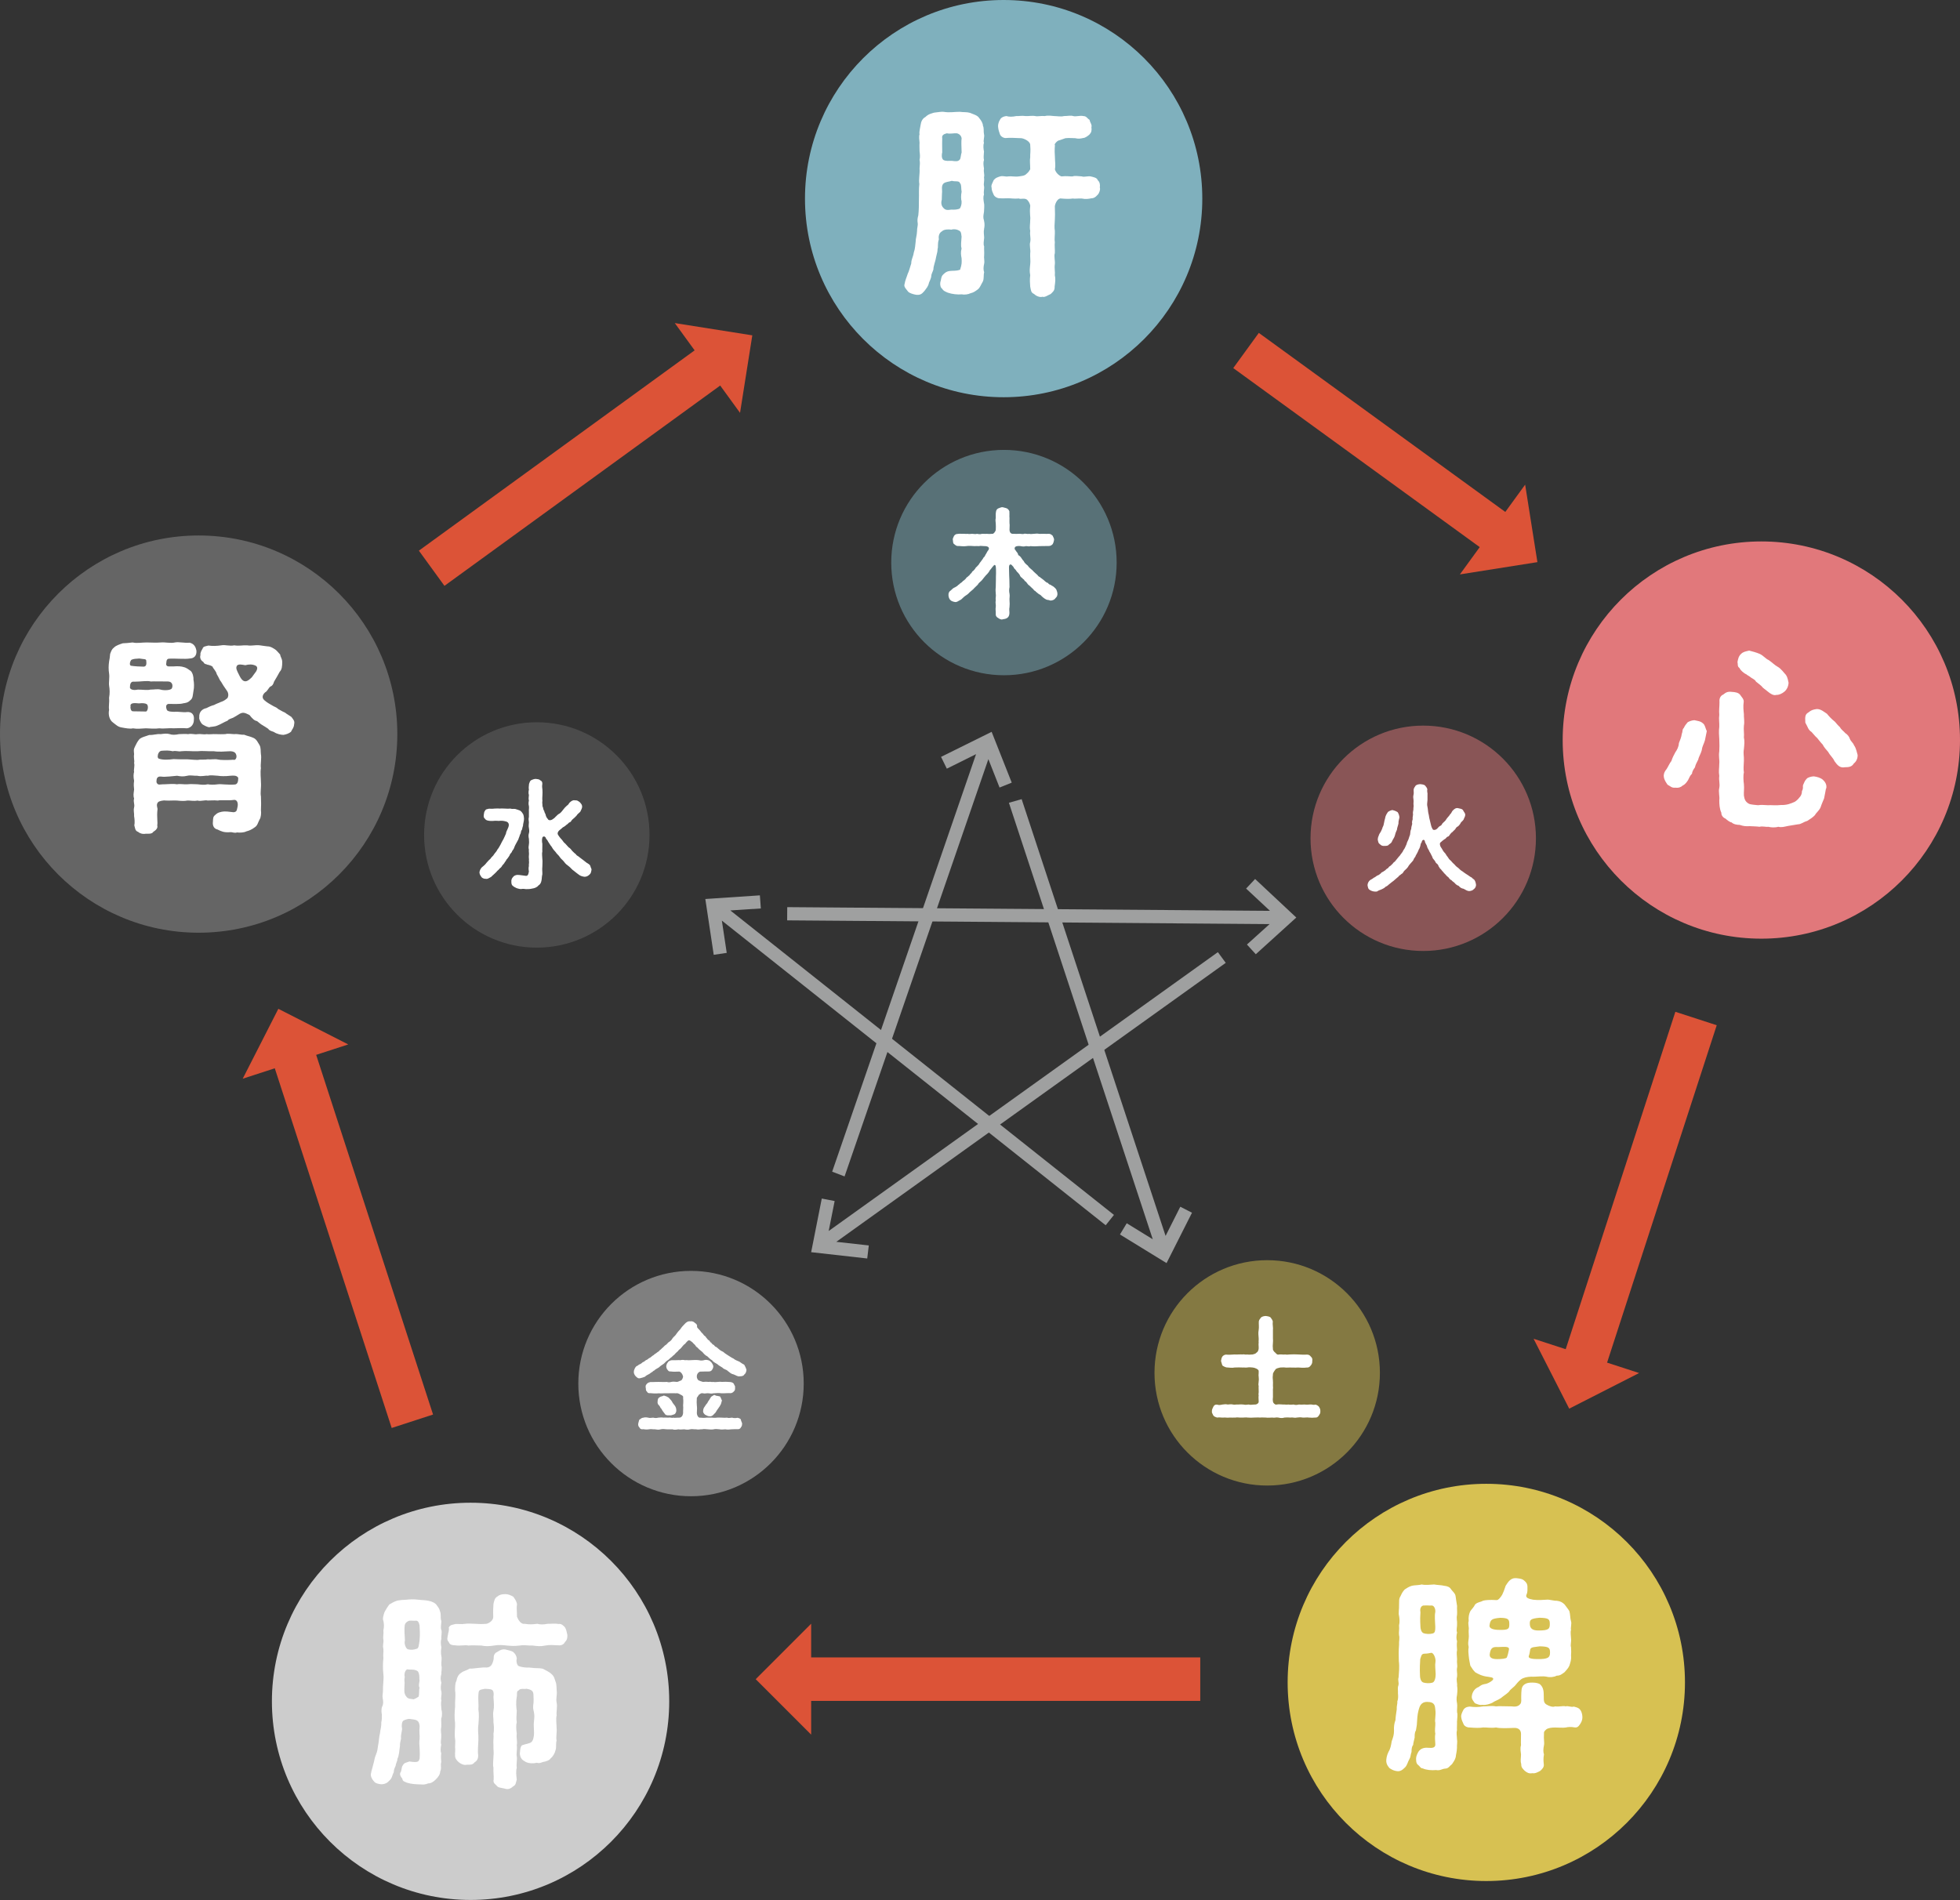
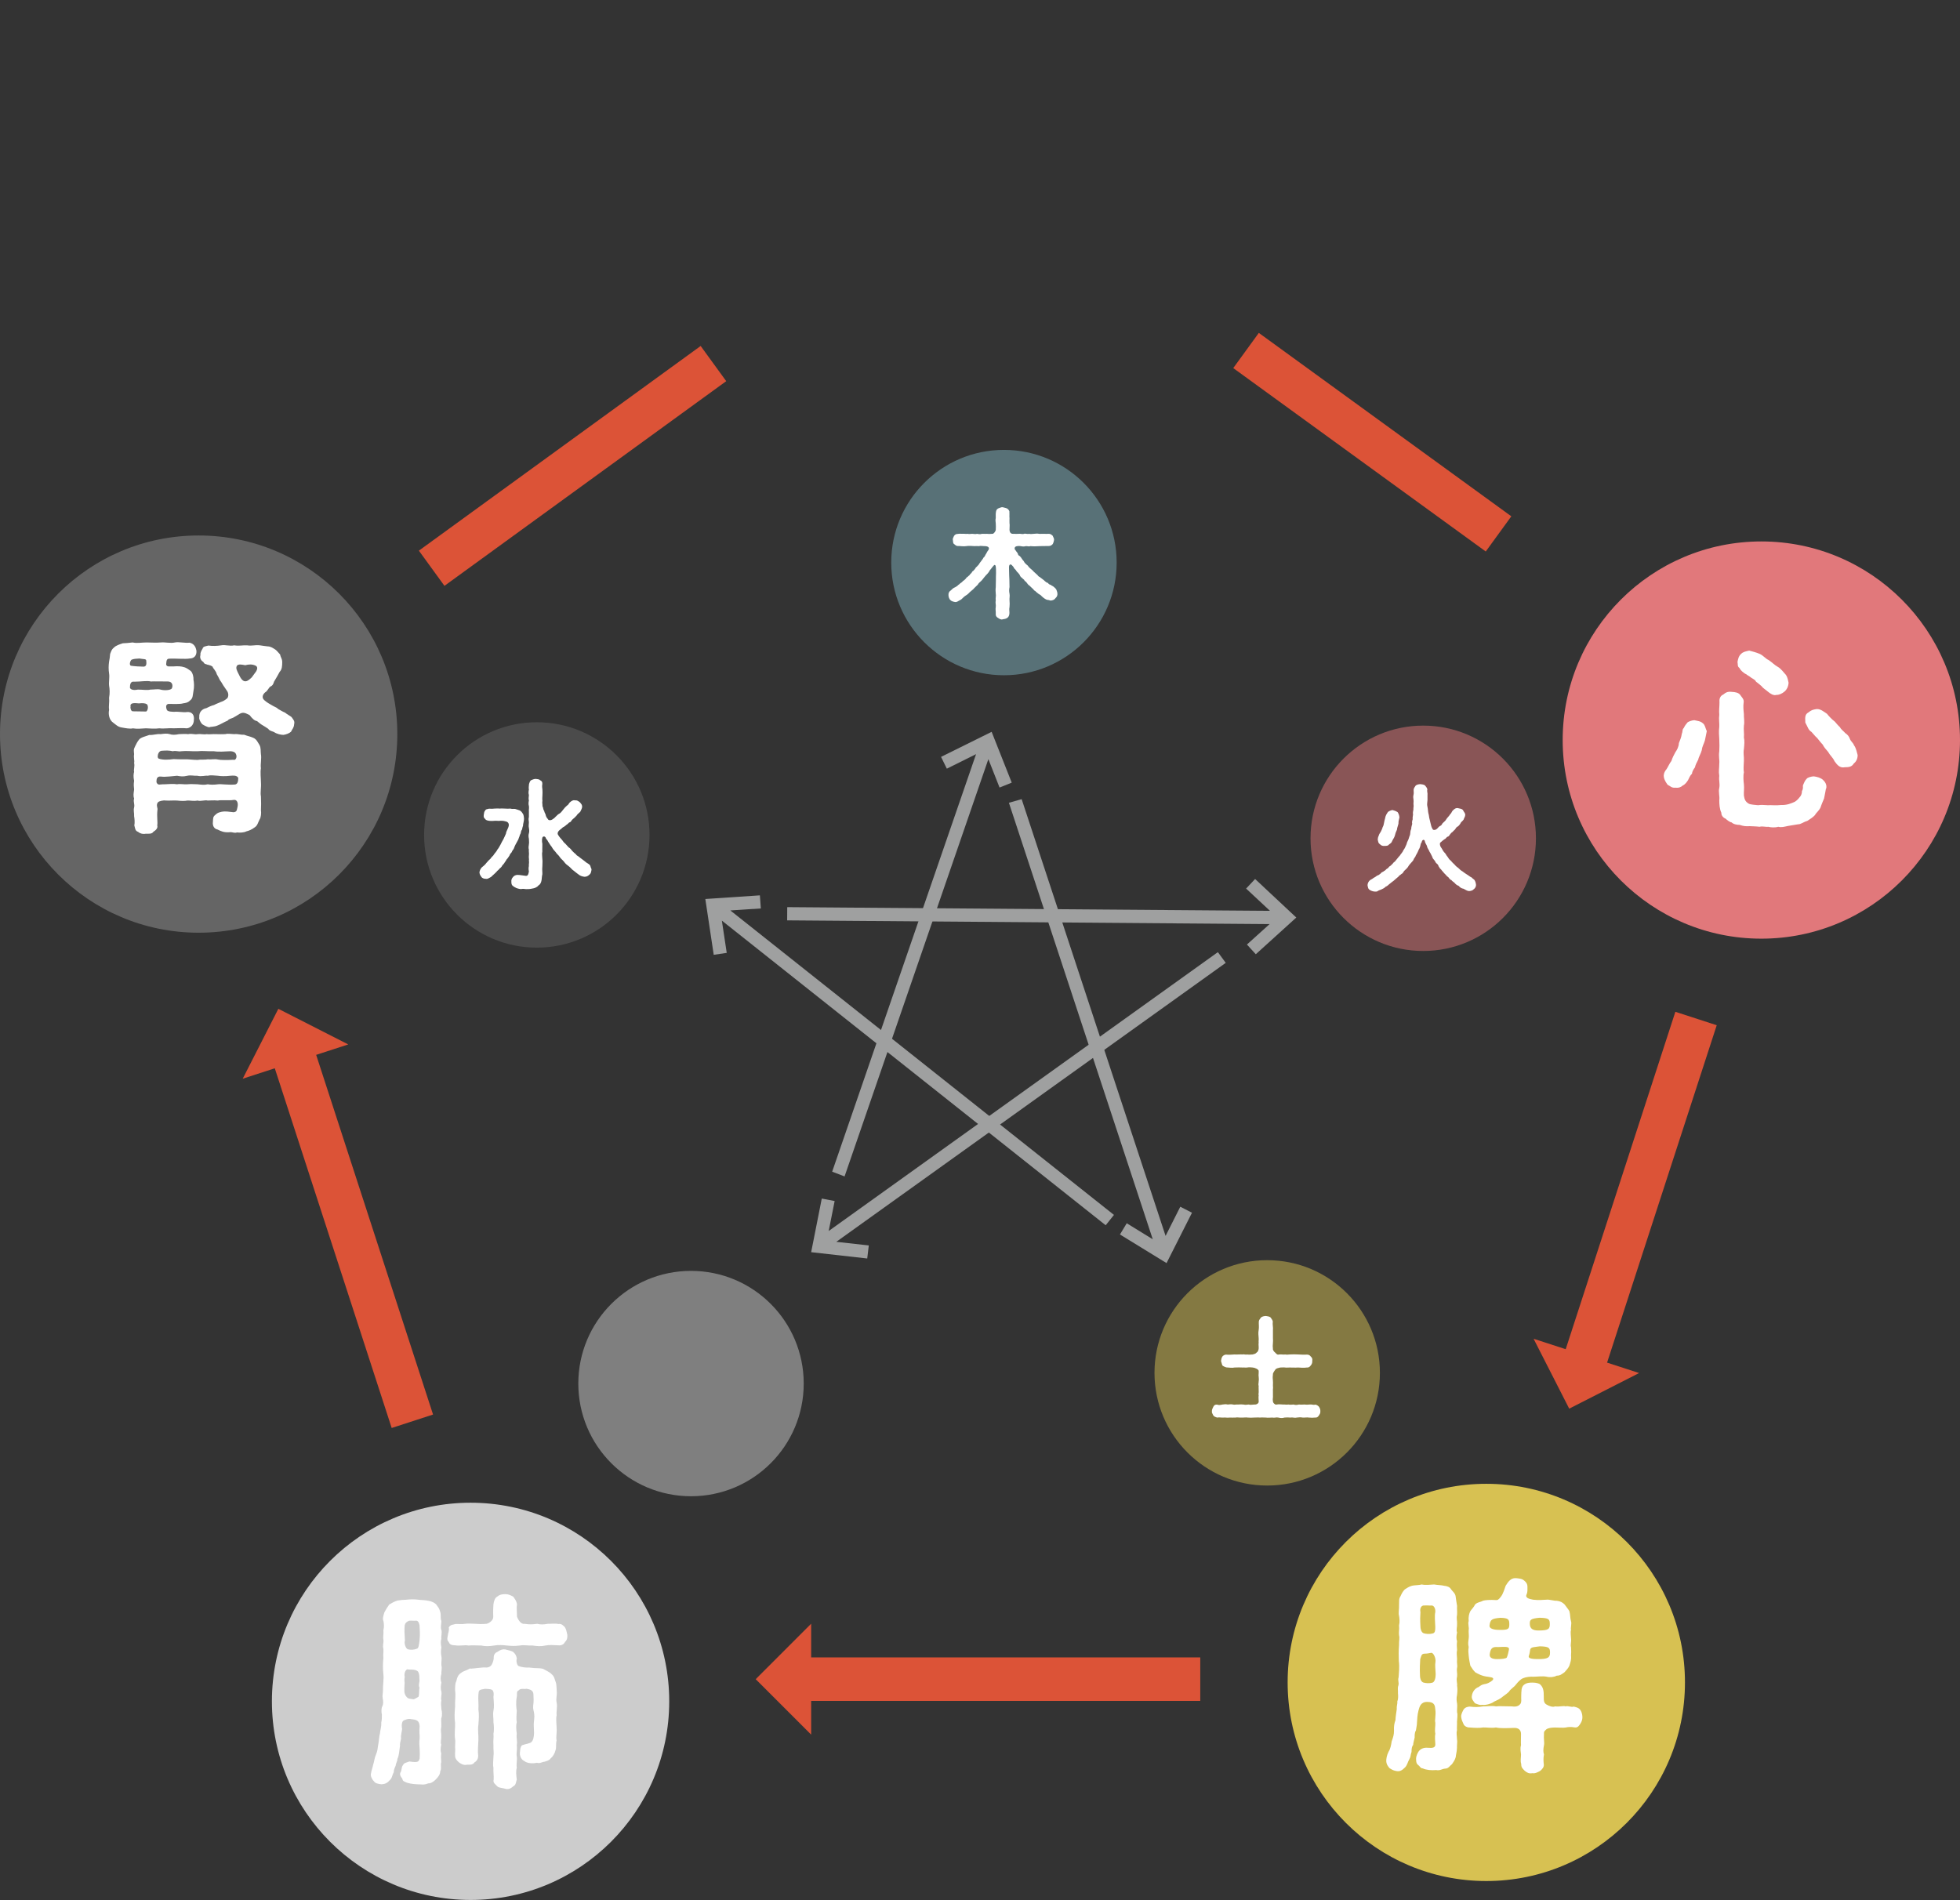
<svg xmlns="http://www.w3.org/2000/svg" id="_レイヤー_2" data-name="レイヤー 2" viewBox="0 0 450.59 436.89">
  <rect x="0" y="0" width="450.59" height="436.89" fill="#333333" stroke="none" />
  <defs>
    <style>
      .cls-1 {
        fill: #9fa0a0;
      }

      .cls-2, .cls-3 {
        fill: #ccc;
      }

      .cls-4, .cls-5 {
        fill: #656565;
      }

      .cls-6, .cls-3, .cls-7, .cls-5, .cls-8 {
        opacity: .5;
      }

      .cls-6, .cls-9 {
        fill: #e1787b;
      }

      .cls-10, .cls-7 {
        fill: #d7c152;
      }

      .cls-11 {
        fill: #fff;
      }

      .cls-12, .cls-8 {
        fill: #7fb0bd;
      }

      .cls-13 {
        fill: #dc5337;
      }
    </style>
  </defs>
  <g id="_差し替え箇所" data-name="差し替え箇所">
    <g>
      <g>
-         <circle class="cls-12" cx="230.73" cy="45.67" r="45.67" />
-         <path class="cls-11" d="M226.25,52.71c-.19.62,0,1.34,0,1.97-.05.67-.24,1.49,0,1.97-.05.58.05,1.34,0,2.01-.1.67.14,1.39,0,1.97-.19.82-.19,1.44,0,1.97-.19.77,0,1.44-.29,2.11-.48.82-.67,1.44-1.15,1.82-.53.38-.91.72-1.73.91-.43.24-1.39.38-1.92.24-1.06.1-2.3-.05-3.26-.38-.43-.19-1.1-.43-1.25-.86-.43-.24-.58-.96-.48-1.54.19-.43.14-1.29.62-1.73.29-.29.72-.77,1.58-.86.67-.1,1.39.05,2.35-.29.43-1.34.38-1.68.34-2.64-.14-.72-.24-1.34,0-2.25-.24-.72-.05-1.58,0-2.73-.1-.33,0-.91-.38-1.25-.58-.43-1.39-.53-1.97-.34-.58-.1-1.73-.1-2.16.38-.72.38-.82,1.25-.72,1.87-.34,1.01-.1,1.68-.29,2.21,0,.48-.1.91-.29,1.63-.19,1.25-.67,2.21-.67,3.07-.1.43-.48,1.01-.48,1.49,0,.43-.38,1.15-.53,1.54-.19.91-.58,1.25-1.06,1.92-.62.72-.96.96-1.92.86-.62-.1-1.54-.38-1.82-.72-.38-.53-1.06-1.1-.82-1.73.14-.91.58-1.82.72-2.35.34-.67.48-1.39.82-2.4,0-.96.43-1.44.58-2.49.33-.91.33-1.77.43-2.49,0-.77.29-1.44.33-2.54-.05-.48.24-1.25.14-1.77-.1-.62-.05-1.1.14-1.77.14-1.15.14-2.59.14-3.6.05-1.25-.05-2.45.1-3.6-.19-1.1.14-2.25.05-3.6.05-.77.14-1.29,0-1.97.14-.58.1-1.2,0-1.97,0-.77-.05-1.25,0-1.97-.05-.53-.19-1.49,0-1.92-.14-.53.14-1.44.24-2.16.1-.77.43-1.49,1.1-1.82.72-.72,1.44-.82,2.01-1.01.91-.1,1.63-.24,2.16-.19,1.34.24,2.49,0,3.74,0,.91.14,1.53,0,2.35.24.62.29,1.73.53,2.11,1.2.53.62.86,1.25.86,1.77.29.58.1,1.34.24,1.92.19.58-.24,1.53,0,2.01-.24.58-.1,1.54,0,1.97-.05.82-.14,1.49,0,1.97-.19.48-.14,1.15,0,1.97-.14.91.19,1.34,0,2.01.14.86-.14,1.49,0,1.97.14.67-.14,1.15,0,2.01-.24.58-.1,1.29,0,1.97.14.48,0,1.58,0,2.01-.14.86-.24,1.25,0,1.97.19.82.14,1.44,0,2.01ZM221.07,46.33c-.14-.48-.19-1.29,0-2.25-.14-.58,0-1.68-.38-1.97-.19-.62-1.06-.29-1.87-.53-.72.24-1.39.19-1.92.62-.58.62-.24,1.44-.34,2.21,0,.43-.05.62-.05,1.49-.1.38-.29,1.25.38,1.92.53.58,1.01.48,1.82.38.62.05,1.58,0,1.97-.29.19-.29.43-.91.38-1.58ZM216.61,31.8c0,.77-.05,1.58,0,3.26-.1.24-.24,1.39.29,1.73.53.29,1.25.19,1.92.19.82.1,1.44.24,1.87-.34.19-.29.19-1.05.38-1.58-.05-1.53-.1-2.59,0-3.26-.1-.62-.53-1.01-1.1-1.15-.77-.05-1.49.19-2.3,0-.77.19-1.2.48-1.06,1.15ZM252.34,44.79c-.53.62-.96.81-1.44.81-.72.14-1.29.24-2.21.05-.82-.05-1.54.1-2.11,0-.58.1-1.39.1-2.59,0-.77-.19-1.39,1.01-1.49,1.77.05,1.68.05,2.4,0,3.12-.05,1.1-.14,1.73,0,2.54.05.86-.14,1.82,0,2.59-.1.72.05,1.92,0,2.54-.24.67.1,1.87,0,2.54-.14,1.01.1,1.73,0,2.54.19.77.1,1.58-.05,2.59.05.96-.43,1.25-.91,1.73-.58.24-1.44.86-1.87.62-.62.24-1.58-.24-1.92-.62-.77-.34-.72-.82-.91-1.68-.05-.72-.14-1.63,0-2.64-.19-1.06-.1-1.44,0-2.54.1-.67-.05-1.73,0-2.54.14-.67-.24-1.87,0-2.54.19-1.05-.14-1.49,0-2.59-.19-.96,0-1.49,0-2.54.1-.67-.19-1.44,0-3.12.05-.34-.29-1.1-.72-1.49-.58-.48-1.49-.05-1.87-.29-1.15.1-1.73-.05-2.45-.05-.58,0-1.34.05-1.92,0-.48.05-1.2-.29-1.44-.81-.24-.58-.48-.96-.48-1.68-.19-.43.24-1.1.48-1.68.43-.53.77-.62,1.49-.86.77-.19,1.2.14,1.87,0,.77-.1,1.44.14,2.45,0,.58-.1,1.29-.1,1.73-.58.58-.48.67-.77.86-1.06,0-1.1-.14-1.97,0-2.78-.05-.72.14-1.29,0-2.78.05-.82-1.34-1.49-2.01-1.58-1.54-.05-2.59-.14-3.45-.05-.48.1-1.25-.24-1.49-.82-.19-.62-.34-.86-.43-1.68-.05-.34,0-1.01.43-1.68.14-.38.62-.77,1.49-.86.53.19,1.39.19,2.25,0,.48.05,1.29-.14,2.16,0,.53.05,1.54-.14,2.21,0,.53.14,1.34-.1,2.21,0,.67-.19,1.63-.05,2.16,0,.62,0,1.58.19,2.21,0,.91,0,1.54-.19,2.16,0,.58.19,1.58-.19,2.3,0,.77,0,.86.53,1.44.86.1.62.62,1.15.43,1.68.1.82,0,1.2-.43,1.68-.29.29-1.01.82-1.44.82-.77.19-1.25.19-1.82.05-.53,0-1.44-.1-2.3,0-.58.19-1.29.48-1.58.53-.33.14-.67.53-.82.77-.05.14-.1.24,0,.29-.1,1.2-.05,1.97,0,2.78,0,1.01.19,1.77,0,2.78.19.77.91,1.44,1.49,1.63,1.29-.14,2.01.05,2.59,0,.48-.19,1.2-.05,2.11,0,.58.24,1.49-.19,2.21.05.38.1,1.29.24,1.44.82.48.43.58,1.05.48,1.68.19.48-.19,1.39-.48,1.68Z" />
-       </g>
+         </g>
      <g>
        <circle class="cls-9" cx="404.92" cy="170.17" r="45.67" />
        <path class="cls-11" d="M392.38,168.12c-.1.48-.29,1.39-.43,2.11-.24.86-.62,1.34-.72,2.25-.19.77-.72,1.58-.81,2.16-.43.82-.62,1.2-.77,1.82-.34.43-.67,1.06-.67,1.44-.53.53-.62.96-.91,1.49-.29.43-.62.96-1.25,1.25-.33.34-.91.58-1.63.48-.91.1-1.15-.34-1.82-.67-.33-.48-.77-1.1-.86-1.77-.1-.38,0-1.1.58-1.77.29-.38.77-1.49,1.15-1.92.24-.77.58-1.39.91-2.01.34-.48.77-1.2.82-2.11.34-.91.53-1.25.67-2.16.24-.53.05-.96.43-1.29.34-.67.48-.82.91-1.34.24-.14.82-.43,1.53-.48.77.19,1.39.19,1.97.72.48.29.62,1.29.91,1.82ZM419.77,181.35c-.1.62-.24,1.29-.43,2.25-.24.62-.53,1.2-.81,2.06-.38.82-.96,1.15-1.29,1.77-.43.48-1.1.91-1.77,1.34-.91.24-1.39.77-2.11.77-.62.1-1.49.24-2.3.38-.91.19-1.49.38-2.25.19-.81.24-1.77.14-2.3,0-.53.1-1.29-.19-2.01,0-.72-.1-1.63-.1-2.25-.14-.96.05-1.44,0-2.3-.29-.62,0-1.44-.14-1.87-.58-.34,0-1.05-.53-1.39-.86-.53-.19-1.01-.77-.96-1.34-.43-.91-.48-2.01-.48-2.92.14-.72-.24-1.97,0-2.78.19-1.1-.14-1.63,0-2.78-.19-1.1,0-1.68,0-2.83.1-.82-.19-1.63,0-2.83.05-.67.05-1.77,0-2.83-.05-.67-.14-1.87,0-2.78.05-.96-.14-1.77,0-2.78-.1-1.1.05-1.73.05-2.93-.1-.82.24-1.49.86-1.73.58-.48,1.01-.72,1.92-.62.91.05,1.53.19,1.92.62.38.58.96,1.06.86,1.73-.14,1.05-.05,1.77.05,2.78-.05.67.19,1.73,0,2.64-.1.91.1,1.97,0,2.69.19.91.1,1.58,0,2.69-.19,1.1.05,1.58,0,2.69-.05,1.1-.14,1.92,0,2.69-.19.72-.1,2.01,0,2.69.1,1.05-.05,1.73,0,2.64.14.82.29,1.34,1.06,1.82.48.29,1.58.29,2.16.38.91-.14,1.68,0,2.21,0,1.01-.05,1.92.1,3.17-.05,1.29.05,2.21-.34,3.07-.72.19-.1.72-.48,1.1-1.01.34-.34.58-.82.58-1.49.38-.62.14-1.06.24-1.34.29-.58.34-.96.86-1.49.24-.29,1.1-.53,1.63-.53.72.1,1.49.29,2.06.77.48.43,1.01,1.15.77,2.06ZM399.43,152.24c.14-.67.24-1.34.82-1.87.53-.53,1.1-.58,1.87-.77.58.14,1.68.43,2.45.77.82.38,1.39,1.15,2.01,1.39.86.58,1.29,1.1,2.06,1.54.82.43,1.49,1.44,1.92,1.87.48.72.48,1.34.62,1.82-.05.96-.48,1.63-.86,1.97-.67.58-1.39.86-1.92.82-.67.24-1.44-.29-2.01-.77-.62-.53-1.1-.77-1.44-1.25-.29-.29-.77-.62-1.25-1.01-.24-.48-.62-.58-1.1-.91-.58-.48-.96-.58-1.1-.77-.67-.29-1.44-1.01-1.58-1.44-.58-.43-.34-.77-.48-1.39ZM427.06,173.63c0,.96-.43,1.58-.91,1.97-.43.72-1.1.82-2.01.82-1.2.24-1.77-.53-2.4-1.39-.38-.86-1.01-1.29-1.44-2.11-.43-.48-1.01-1.15-1.29-1.73-.48-.48-.72-.86-1.29-1.53-.43-.34-.62-.67-1.25-1.34-.82-.53-.82-1.1-1.44-2.16-.1-1.49,0-1.92.72-2.35.67-.53.96-.62,1.87-.77.96-.05,1.73.67,2.4,1.1.29.38.96,1.15,1.82,1.82.14.19.86,1.01,1.15,1.25.29.58.91.96,1.2,1.34.58.38.91.82,1.1,1.39.24.58.77.91.91,1.39.58.81.67,1.73.86,2.3Z" />
      </g>
      <g>
        <circle class="cls-10" cx="341.69" cy="386.86" r="45.67" />
        <path class="cls-11" d="M334.95,395.79c.05.58-.05,1.54,0,2.06-.19.77,0,1.29,0,2.01.14.67-.05,1.39,0,2.06-.05,1.01-.24,1.49-.29,2.11-.14.62-.62,1.29-.86,1.63-.48.34-.82,1.01-1.49,1.01-.86.05-1.2.53-2.16.34-1.05.1-2.25,0-3.07-.38-.53,0-.67-.53-1.1-.82-.48-.34-.43-1.2-.43-1.53,0-.38.34-1.34.77-1.77.24-.29.91-.72,1.92-.62,1.1.1,1.77,0,1.73-.82-.05-.81-.14-1.77,0-2.45-.19-.77.05-1.82,0-2.49-.19-.67.19-1.73,0-3.02-.1-.72,0-1.77-1.87-1.77-1.58,0-1.77,1.25-1.97,1.87-.29,1.01-.34,2.25-.38,2.93,0,.58-.14,1.01-.24,1.77-.34.48-.29,1.34-.29,1.63-.14.67-.34,1.29-.34,1.68-.29.34-.38.86-.38,1.63-.29.77-.14,1.06-.48,1.63-.43.72-.48,1.39-1.01,1.92-.67.67-1.15.96-1.87.86-.72-.1-1.06-.29-1.68-.67-.29-.34-.72-.82-.77-1.63,0-.53.1-1.29.53-2.16.43-.67.58-1.49.72-2.4.34-.91.53-1.54.53-2.4-.05-1.01.05-1.68.34-2.49,0-.53.19-1.77.29-2.45-.05-.82.19-1.2.14-1.87.24-.53.19-1.39.14-1.82.05-.77-.14-1.15.1-1.82.19-.72-.19-1.06.05-1.87.05-1.1.24-2.25.05-3.74-.05-1.25-.05-2.35.05-3.69-.05-.91.19-1.53,0-2.25-.1-.72.1-1.29,0-2.25.19-.72.1-1.68,0-2.21-.19-.58.05-1.73,0-2.3.05-.96-.1-1.58.34-2.21.33-.72.48-1.01.96-1.54.48-.29.86-.62,1.68-.86.58-.14,1.53-.1,2.25-.29.77.19,2.01.05,2.83,0,.72.14,1.73.14,2.25.29.86.1,1.34.29,1.68.86.34.48.91.86,1.01,1.54.1.62.19,1.44.34,2.25-.05.72.05,1.15,0,2.01-.19.91.05,1.49,0,2.01.05.77-.24,1.54,0,2.06-.19.86-.19,1.58,0,2.01-.1.72-.05,1.44,0,2.06-.14.58-.05,1.15,0,2.06-.1.91.14,1.49,0,2.01-.14.77.1,1.2,0,2.06-.24.82.1,1.49,0,2.06.1.58.1,1.15,0,2.06-.19.86-.1,1.54,0,2.01.1.67-.05,1.29,0,2.06.19.48,0,1.49,0,2.01ZM329,380.06c-.34.05-.82.19-1.49.19-.77,0-.77.58-1.01,1.25-.05.86-.14,2.16-.05,3.88,0,.38.14,1.25.72,1.49.58.19,1.44.24,2.11.05.58-.14.77-1.2.77-1.97-.05-1.34-.19-1.97-.05-2.78s-.43-2.21-1.01-2.11ZM329.05,369.17c-.34.05-.86-.05-1.54,0-.77-.1-1.15.67-.96,1.53-.05.86-.1,1.63,0,3.36,0,.38.14,1.25.72,1.49.58.19,1.44.24,2.11.05.58-.14.58-.77.58-1.53-.05-1.34-.19-2.54,0-3.36.1-.82-.34-1.63-.91-1.53ZM363.25,396.46c-.43.62-.67.86-1.44.72-.48-.1-1.34-.1-1.87.05-.67.1-1.53,0-2.45,0-.77,0-1.58.1-2.01.43-.62.53-.53.67-.53,1.05-.1,1.25.14,1.97,0,2.59-.19.91-.19,1.58,0,2.11-.19.96-.1,1.68-.05,2.21.14.72-.43,1.25-.82,1.58-.43.24-1.2.67-1.77.53-.86.14-1.2-.1-1.77-.53-.38-.43-.86-.72-.82-1.58-.24-.77-.05-1.39-.05-2.21-.05-.67-.24-1.25,0-2.11-.05-.82,0-1.39,0-2.59,0-.86-.53-1.44-1.63-1.39-1.49.05-3.17.14-4.12-.1-1.15.19-2.25-.05-2.97,0-.82.14-1.87.1-3.07,0-.43.05-1.25-.24-1.44-.82-.24-.58-.43-.82-.53-1.63-.05-.34.14-.91.53-1.63.19-.33.62-.67,1.44-.72,1.2.14,1.92.14,3.07-.05,1.1,0,1.82-.19,2.97,0,.72-.1,1.87,0,3.6,0,.53.05,1.44.19,2.01-.58.33-.48.14-1.05.19-1.82.05-1.05-.05-2.06.67-2.59.62-.48,1.39-.48,1.92-.48.82,0,1.53.19,1.77.43.77.72.82,1.63.82,2.69s0,1.54.62,1.92c.62.38,1.49.67,1.97.43,1.1.14,1.77-.19,2.45,0,.53-.19,1.2.24,1.87.05.67.19,1.1.24,1.49.77.24.29.48.96.48,1.63,0,.82-.29,1.25-.53,1.63ZM337.64,376.75c.1-.48-.05-1.39,0-1.97.14-.48-.24-1.49,0-2.01-.1-1.01.1-1.73.38-2.3.24-.38.82-.91,1.1-1.54.62-.58,1.15-.48,1.82-.86.53-.14,1.49-.24,3.12-.14.43.05,1.05-.82,1.29-1.25.58-1.15.67-2.01.96-2.3.67-1.1,1.34-1.58,2.3-1.49.77.1,1.29.1,1.82.58.38.33.72.67.72,1.44,0,.53.05,1.2-.19,1.68-.38.77.38,1.05,1.49,1.25,1.1.14,2.4.05,3.07,0,.62-.1,1.68.29,2.35.24.86.1,1.34.38,1.82.86.33.48.91,1.15,1.1,1.54.24.86.14,1.53.38,2.35.19.43-.14,1.54,0,1.97-.19.48,0,1.49,0,1.97.1.77-.19,1.53,0,1.97.05.86.05,1.39,0,1.92.1,1.05-.14,1.53-.38,2.35-.24.58-.77,1.1-1.1,1.49-.67.48-1.01.81-1.82.81-.62.34-1.58.43-2.3.24-.96-.19-2.16,0-2.97,0-.81-.05-1.77.05-2.45.34-.62.24-1.2.91-1.63,1.44-.53.72-1.25,1.01-1.63,1.68-.53.53-1.39,1.05-1.82,1.44-.77.53-1.44.67-2.01,1.1-.53.24-1.39.58-2.3.48-.48.1-1.01-.1-1.68-.38-.34-.48-.82-.96-.72-1.63.1-.96.72-1.82,1.58-2.11.33-.24.72-.58,1.39-.67.34,0,1.2-.34,1.73-.82.38-.34.24-.62-.19-.72-.19-.05-.48-.1-.82-.14-1.39-.14-2.35-.72-2.88-1.01-.48-.48-.77-.91-1.15-1.54-.1-.58-.29-1.29-.38-2.3-.05-.48-.14-1.2,0-1.97-.19-.86-.1-1.1,0-1.97ZM342.43,373.77c-.1.72.96,1.01,2.25,1.01,2.16.05,2.3-.24,2.3-1.34s-.24-1.39-2.06-1.44c-2.06.19-2.3.43-2.49,1.77ZM342.48,380.35c-.1.72.38,1.15,1.68,1.15,1.01,0,2.11-.1,2.25-.38.29-.67.38-1.39.48-1.77.14-.72-.48-.72-2.54-.62-1.29-.1-1.68.29-1.87,1.63ZM351.78,379.34c-.1.58-.14.96-.29,1.34-.14.29,0,.53.29.62.38.14.91.19,1.68.19,2.45.05,2.88-.38,2.88-1.49s-.24-1.39-2.35-1.44c-1.1.19-2.11.1-2.21.77ZM351.69,373.34c0,1.2.72,1.58,2.01,1.58,2.35,0,2.59-.38,2.59-1.49s-.24-1.39-2.35-1.44c-2.06.19-2.25.48-2.25,1.34Z" />
      </g>
      <g>
        <circle class="cls-2" cx="108.18" cy="391.21" r="45.67" />
        <path class="cls-11" d="M101.44,395.07c-.05.72.05,1.15,0,2.06-.19.91.05,1.49,0,2.01.05.72-.24,1.49,0,2.01-.19.86-.19,1.58,0,2.01-.1.67-.05,1.39,0,2.01-.24.81.14,1.39-.24,2.16,0,.67-.48,1.34-1.1,1.92-.29.34-1.05.86-1.63.82-.77.33-1.34.29-1.77.24-1.01,0-2.21-.1-3.12-.38-.72-.33-.96-.29-1.1-.96-.43-.48-.62-.96-.43-1.39.34-.38.19-1.29.58-1.68.29-.58.62-.53,1.49-.86,2.21.34,2.11-.05,2.35-.67.05-.53.05-1.44,0-2.3-.05-.53-.14-1.53,0-2.3.05-.77-.14-1.44,0-2.83-.1-1.34-.67-1.49-1.92-1.63-.72-.19-1.34.14-1.73.29-.48.19-.53,1.34-.38,1.97-.05.67-.34,1.39-.24,2.21-.19.77-.29,1.29-.24,1.63-.19,1.15-.19,2.3-.62,3.07.1.34-.34.96-.38,1.53-.33.72-.43,1.01-.43,1.49-.43.77-.33,1.34-1.01,1.92-.29.34-.82.86-1.87.86-.53-.05-1.39-.19-1.68-.67-.29-.29-.77-1.01-.72-1.63.14-.86.43-1.63.53-2.16.29-.86.29-1.58.67-2.4.38-.86.34-1.44.53-2.4.14-.67.14-1.58.38-2.49.05-.77.34-1.39.29-2.45.19-.82.1-.96.14-1.87-.1-.38-.19-1.25.1-1.87.24-.43.24-1.1.1-1.77-.14-.67.05-1.2.05-1.87-.05-1.15.24-2.54.1-3.74-.14-1.2-.14-2.35,0-3.69-.1-.82.05-1.15,0-2.11-.24-.91.1-1.25,0-2.16-.14-.58.1-1.34,0-2.11.19-.81.14-1.58,0-2.16-.24-.48,0-1.25.24-2.01.29-.58.67-1.15,1.1-1.77.72-.43,1.05-.62,1.87-.91.48-.1,1.49-.19,2.01-.19.86-.1,1.82-.14,2.88,0,.62.1,1.39.05,2.25.24.67.1,1.63.48,1.97,1.1.62.77.62,1.1.82,1.73.1.77-.05,1.29.19,1.82,0,.58-.24,1.63,0,2.06.19.58-.1,1.54,0,2.01-.19.62-.14,1.2,0,2.01-.1.53-.14,1.39,0,2.01.14.58-.05,1.34,0,2.06.19.77-.05,1.53,0,2.01-.24.77-.19,1.49,0,2.01-.1.62-.24,1.2,0,2.06.14.81-.19,1.44,0,2.01-.14.62-.05,1.2,0,2.06.19.58.19,1.58,0,2.01ZM96.45,386.48c-.1-.34.1-1.49-.38-2.16-.77-.62-1.92-.29-2.4-.48-.53.14-.82,1.1-.62,1.77-.19.96.05,1.29-.05,1.68,0,1.15-.29,2.11.53,2.97.43.43.67.33,1.58.48.29-.1.82-.38,1.1-.58.24-.62.05-1.39.24-2.06-.19-.43-.19-.58,0-1.63ZM96.45,373.73c-.14-.62-.34-1.15-.91-1.06-.29.05-.86-.05-1.49,0-.67.29-.91.58-1.01,1.06-.1.91-.05,2.01.05,3.5-.24.62.19,1.87.67,2.01.72.19,1.34.14,2.11-.14.38-.1.43-.86.58-1.87.14-1.49.05-2.45,0-3.5ZM129.88,377.56c-.19.48-.77.86-1.49.77-1.15-.05-2.11-.14-3.02.05-1.1.24-1.82.14-2.93,0-1.15.05-1.87-.19-2.97,0-1.2.14-1.87.1-2.92,0-.91-.1-1.92-.19-2.97,0-1.2.19-2.06.19-2.93,0-.91,0-2.01-.1-2.97,0-.77-.19-2.01.14-3.02-.05-.77,0-1.34-.19-1.49-.77-.58-.48-.24-1.2-.19-1.68,0-.34.34-.91.19-1.68.43-.67.91-.58,1.54-.77.67-.05,1.25.1,2.25-.05.67-.1,1.53,0,2.21,0,.62.05,1.63.1,2.69,0,.58-.14,1.58-.77,1.53-1.63-.05-1.39,0-2.16.05-2.88.1-.67.33-1.49.86-1.73.48-.43,1.01-.58,1.87-.58.72,0,1.15.24,1.82.58.38.58.72.91.86,1.73-.14,1.01,0,1.39,0,2.88.19.53.86,1.82,1.73,1.63,1.15.19,1.92.14,2.93,0,.62.19,1.49.19,2.4,0,.58.05,1.54-.14,2.49.05.62-.14,1.1.34,1.49.77.29.53.34.86.53,1.68.05.53,0,1.2-.53,1.68ZM127.96,394.44c-.19.82,0,2.11,0,2.88.1,1.15-.19,2.16,0,2.88-.24.91,0,1.58-.24,2.21-.14.67-.62,1.54-1.1,1.87-.24.48-1.06.72-1.49.82-.43,0-1.01.48-1.68.24-.86.19-2.16.19-2.88-.38-.53-.24-1.06-.86-1.06-1.82.1-.53,0-1.29.48-1.82,1.05-.38,1.58-.34,2.16-.72.43-.38.62-1.29.62-2.11,0-1.01-.1-1.68-.05-2.3,0-.38.19-1.39.1-1.97-.1-1.05-.34-1.05-.24-2.11.14-.67.1-1.77.05-2.54-.05-.91-.77-1.1-1.58-1.25-.58.14-1.39-.19-1.82.38-.58.19-.29.96-.43,1.49-.24,1.39-.1,2.54,0,3.17-.05,1.06-.14,1.97,0,2.64-.19.67-.14,1.58,0,2.64-.14,1.1.19,1.73,0,2.64.14,1.05-.14,1.92,0,2.59.14.86-.14,1.58,0,2.64-.24.77-.1,1.78,0,2.69-.24.81-.19,1.25-.86,1.58-.58.58-1.29.72-1.77.53-.58-.19-1.49-.19-1.82-.53-.34-.43-1.1-.77-.86-1.58.05-1.01-.1-1.68-.05-2.73-.19-.72,0-1.77,0-2.59.14-.86-.05-1.68,0-2.59-.1-1.1.1-1.78,0-2.64.19-.82.1-1.97,0-2.64.05-1.01-.19-1.63,0-2.64.19-.96.1-1.68,0-3.17.1-.67.05-1.1-.1-1.39-.24-.43-.86-.43-1.87-.48-1.44.24-1.39.34-1.49,1.29-.1,1.1.1,2.45,0,3.45.19,1.15.1,2.16,0,3.5-.19,1.39.05,2.16,0,3.55-.05,1.34-.19,2.54-.05,3.6,0,.86-.43,1.29-.86,1.54-.38.58-1.01.53-1.77.53-.67.19-1.49-.29-1.77-.53-.48-.38-.96-.96-.91-1.58-.05-.62.1-1.39,0-1.92,0-.82.1-1.39,0-1.87-.19-1.2.05-2.64,0-3.74-.19-1.1-.1-2.54,0-3.69-.05-1.44.19-2.54,0-3.74,0-.82,0-1.68.29-2.16.14-.77.48-1.58,1.15-1.92.38-.38,1.25-.53,1.92-.96.67.05,1.2-.1,2.93-.24.58-.1,1.34.24,2.01-.48.29-.38.53-1.1.58-1.58-.05-1.01.38-1.34.91-1.58.62-.43,1.15-.62,1.73-.53.43.1,1.39.34,1.77.53.53.48.77.77.91,1.58-.19.43-.05,1.34.34,1.68.77.34,1.82.43,2.49.38,1.73.24,2.21.05,3.17.29.53.29,1.58.77,2.01,1.25.62.53.67,1.15.91,1.77.24.58.19,1.49.24,2.01.14,1.1-.24,1.73,0,2.83.19.77-.14,2.16,0,2.88Z" />
      </g>
      <g>
        <circle class="cls-4" cx="45.67" cy="168.8" r="45.67" />
        <path class="cls-11" d="M30.5,167.49c-.62.14-1.63-.05-2.4-.19-1.01-.14-1.34-.58-2.11-1.15-.82-.58-1.15-1.78-.91-2.93-.14-.82.1-1.82,0-2.78.19-1.01.14-2.01,0-2.78-.1-.82.14-1.92,0-2.78-.14-.91-.14-1.77,0-2.78.1-.48.19-1.01.24-1.73.24-.58.29-1.01.91-1.49.38-.43,1.39-.77,2.01-.96.53,0,1.44-.1,2.25-.19,1.01.24,2.01,0,3.21,0s2.06.1,3.26,0c1.01-.1,2.25.24,3.26,0,.86-.19,2.35.19,3.36.05,1.1.24,1.44,1.1,1.58,1.82.1,1.2-.58,1.82-1.58,1.82-.86.19-3.41-.05-4.8.05-.62.05-.53,1.01-.58,1.39.29.53.53.34,1.68.38,1.01-.1,1.92,0,2.3.14.82.19,1.15.58,1.68.91.48.48.67,1.49.62,2.01.14.62.19,1.73,0,2.59-.19,1.01-.1,1.68-.77,2.16-.53.58-1.25.62-1.58.67-.67.24-2.54.14-3.45.14-.72.19-.48,1.01-.29,1.44.34.34.82.34,1.63.38,1.05-.1,2.16.19,2.97.05,1.15-.1,1.73.67,1.58,1.82,0,.96-.58,1.77-1.58,1.92-1.06-.1-2.35,0-3.21,0-.86-.1-2.11.14-3.12,0-1.01.14-2.21.05-3.12,0-1.05.05-1.92.19-3.07,0ZM30.26,153.1c.53.1,2.01.19,2.78.19.62-.05.67-.58.58-1.39-.05-.43-.53-.29-1.58-.48-.77.05-1.29.05-1.82.29-.29.24-.67,1.39.05,1.39ZM29.87,158.14c.19.58,1.2.58,1.82.43,1.2,0,2.16.19,2.88,0,.96,0,1.63-.19,2.35,0,.58.19,2.25.24,2.59-.29.33-.72.05-1.58-.91-1.58-1.77,0-3.17-.05-3.93,0-.91-.24-2.25.05-3.79.05-.86-.14-1.01.58-1.01,1.39ZM30.55,163.56c.72,0,2.25.05,3.07.05.48-.34.48-1.44.14-1.68-.38-.24-.96-.29-1.82-.19-1.01-.1-2.11-.19-1.92.72-.1.29.05,1.1.53,1.1ZM59.99,176.6c-.19.96,0,2.4,0,3.26.1,1.25-.19,2.4,0,3.26.05,1.29.05,2.25,0,3.21.1.58,0,1.68-.29,2.06-.43.82-.48,1.39-1.1,1.82-.77.58-1.39.82-1.97.96-.53.29-1.54.33-2.16.24-.53.24-1.1-.14-1.63-.05-1.34.1-1.97-.19-2.83-.62-.72-.14-1.2-.77-1.06-1.82.05-.77,0-1.1.53-1.53.48-.43.62-.53,1.44-.72,1.01-.19,1.63,0,2.78.1.77-.1.72-.43.91-1.25.19-.86-.1-1.73-.91-1.58-1.15.19-2.97-.05-3.6.14-1.06-.1-1.68,0-2.35,0-.62-.19-1.58.24-2.35,0-.91.19-1.82-.05-2.35,0-.58.14-1.44.1-2.35,0-.96-.05-1.53.05-2.59,0-.58-.1-1.58.14-1.77.38-.58.58,0,1.49-.14,1.73-.19,1.73.1,2.78-.05,3.6.19.62-.29,1.1-.91,1.49-.29.53-1.2.43-1.73.43-.77.14-1.39-.1-1.77-.43-.72-.24-.67-.91-.86-1.49.14-.62.05-1.58-.05-2.11.05-.82-.19-1.25,0-2.01.19-.82-.24-1.2,0-2.06-.24-.72-.1-1.15,0-2.06-.05-.53-.14-1.15,0-2.01-.19-.91-.14-1.58,0-2.06-.14-.43.19-1.34,0-2.06.14-.48-.14-1.15,0-2.01-.05-.77-.19-1.01.24-1.82.34-.67.43-.91.91-1.54.43-.53,1.63-.77,2.35-1.05.96.05,1.73-.29,2.59-.19.77-.1,1.49-.19,2.11,0,.48.19,1.29.19,2.11,0,.82,0,1.39-.1,2.11,0,.91-.19,1.44.14,2.16,0,.77-.1,1.34.14,2.11,0,.53.1,1.44-.05,2.16,0,.82,0,1.34.05,2.11,0,.62-.19,1.49,0,2.11,0,.77-.1,1.44.19,2.25.14.81.34,1.29.34,2.11.72.77.33,1.06,1.15,1.39,1.63.38.67.24,1.44.33,2.11.19.86-.14,2.4,0,3.21ZM52.94,178.38c-1.15.14-2.25.1-2.83,0-.96-.05-1.63-.19-2.35,0-.58-.1-1.39.24-2.4,0-.77.05-1.49-.19-2.3,0-1.01.24-1.54.14-2.35,0-.72.05-2.83.34-3.64.19-1.25-.14-1.05.91-1.1,1.29.34.86.82.43,1.87.48,1.15-.05,1.97-.14,2.88,0,.67-.14,1.44.05,2.35,0,.91-.1,1.53,0,2.35,0,.96.1,1.54.19,2.35,0,.53.1,1.34.14,2.35,0,.67-.1,2.25.19,3.93.05.58-.1.72-.72.72-1.53-.33-.62-1.15-.53-1.82-.48ZM36.25,173.87c0,.29.1.58.29.58.86.34,2.4.24,3.36.1.67.05,1.77.05,2.59.05.62-.05,1.87.14,2.93.14.62-.14,1.73,0,2.35-.14.62.1,1.63-.14,2.35.05.53.14,2.35.14,3.55.05.19.1.38,0,.53-.19.19-.24.24-.72.05-1.1-.19-.48-.72-.67-1.34-.67-1.25.05-2.59.19-3.74,0-1.49.05-2.64-.14-3.74,0-1.44.05-2.45-.14-3.79,0-.62.14-1.2-.19-1.92,0-.86-.19-1.49-.19-2.64-.1-.53.1-.82.77-.82,1.25ZM67.62,166.53c-.05.86-.48,1.15-.72,1.73-.43.38-1.1.62-1.73.72-.53,0-1.53-.19-2.21-.67-.48-.19-1.05-.29-1.29-.72-.48-.34-.82-.53-1.29-.82-.53-.29-.72-.53-1.29-.96-.58-.1-1.01-.48-1.73-1.39-.67-.29-1.34-.82-2.25-.29-.72.43-.96.62-1.53.91-.48.19-1.06.34-1.25.67-.77.29-1.63.86-2.3,1.1-.82.38-1.63.24-1.92.43-.62-.1-1.25-.48-1.63-.72-.43-.48-.77-1.2-.67-1.58-.1-1.15.62-1.92,1.63-2.11.43-.24,1.2-.58,1.77-.72.58-.33,1.15-.48,1.49-.67.58-.19.96-.38,1.58-.91.24-.38.33-1.06-.1-1.68-.72-1.01-1.05-1.54-1.34-2.06-.33-.34-.48-.91-1.01-1.77-.19-.82-.86-1.29-.96-1.73-.72-.48-1.2-.38-1.39-.53-.62-.14-.53-.29-.77-.58-.48-.24-.86-.91-.62-1.58-.1-.34.14-.91.48-1.44.14-.53.62-.53,1.34-.72.96.14,1.92.1,2.97-.05.82-.19,1.92.24,2.97,0,1.1.19,1.92-.05,2.97,0,1.15.19,1.73-.14,2.93,0,.72.1,1.25.19,1.77.24.72,0,1.29.43,1.68.67.29.14.72.67,1.2,1.2.14.77.48.91.48,1.77s-.05,1.68-.58,2.21c-.38.67-.86,1.58-1.29,2.25-.19.62-.38.96-.86,1.15-.38.24-.67,1.05-1.15,1.29-.48.38-1.01,1.2-.19,1.87.77.67,1.15.77,1.73,1.15.58.38.96.38,1.44.86.48.24.86.53,1.54.81.53.43,1.05.67,1.49,1.01.48.67.77.91.62,1.63ZM58.84,153.1c-.86-.43-1.68-.34-2.45-.14-.77-.14-1.49-.29-1.87.05-.43.58-.05,1.2.43,2.16.24.48.72,1.54,1.49,1.49.62-.05,1.06-.58,1.39-.86.24-.24.29-.43.82-1.1.19-.19.86-1.2.19-1.58Z" />
      </g>
      <g>
        <g>
          <rect class="cls-13" x="335.39" y="268.8" width="83.29" height="10" transform="translate(.13 547.78) rotate(-72)" />
          <polygon class="cls-13" points="352.56 307.84 376.82 315.72 360.75 323.91 352.56 307.84" />
        </g>
        <g>
          <rect class="cls-13" x="184.77" y="381.11" width="91.16" height="10" />
          <polygon class="cls-13" points="186.48 373.36 186.48 398.87 173.73 386.12 186.48 373.36" />
        </g>
        <g>
          <rect class="cls-13" x="76.1" y="240.3" width="10" height="88.68" transform="translate(-83.99 38.99) rotate(-18)" />
          <polygon class="cls-13" points="80.06 240.16 55.8 248.04 63.99 231.97 80.06 240.16" />
        </g>
        <g>
          <rect class="cls-13" x="91.59" y="102.13" width="80.07" height="10" transform="translate(-37.83 97.83) rotate(-36)" />
-           <polygon class="cls-13" points="170.13 94.93 155.13 74.29 172.95 77.11 170.13 94.93" />
        </g>
        <g>
          <rect class="cls-13" x="310.48" y="65.81" width="10" height="71.75" transform="translate(47.78 297.14) rotate(-54)" />
-           <polygon class="cls-13" points="335.62 132.08 350.62 111.44 353.44 129.26 335.62 132.08" />
        </g>
      </g>
      <g>
        <circle class="cls-8" cx="230.8" cy="129.36" r="25.91" />
        <path class="cls-11" d="M243.09,136.39c.05.52-.08.82-.46,1.17-.16.3-.63.52-1.12.54-.19-.05-.44-.16-.73-.16-.35-.05-.98-.52-1.33-.87-.16-.24-.41-.33-.73-.54-.35-.33-.6-.44-.71-.63-.33-.08-.49-.54-.73-.65-.27-.27-.49-.46-.65-.63-.22-.08-.33-.3-.6-.63-.14-.3-.35-.24-.52-.52-.08-.3-.35-.25-.52-.57-.25-.11-.49-.44-.52-.6-.11-.27-.24-.35-.46-.63-.27-.22-.33-.38-.49-.6s-.44-.35-.49-.65c-.22-.25-.54-.68-.73-.63-.41.08-.33.65-.33,1.09.03.95.03,1.93.08,2.48.03.49,0,1.17.03,1.63-.11.57-.11,1.03,0,1.52.11.57-.05,1.09,0,1.52.05.44.05,1.17,0,1.55-.14.6.03,1.12-.03,1.58-.05.54-.33.82-.49.92-.3.22-.68.27-1.06.33-.33.14-.76-.11-1.06-.33-.24-.11-.57-.41-.52-.92.03-.63-.11-1.06,0-1.58.08-.54-.14-.95,0-1.55-.11-.41.11-.98,0-1.52-.03-.38-.08-.92,0-1.52.03-.54,0-1.12.03-1.61,0-.41,0-1.01.03-1.6,0-1.5-.05-1.77-.25-1.85-.19-.11-.3.19-.57.44-.22.25-.35.52-.57.71-.22.44-.54.84-.9,1.17-.3.3-.63.79-.93,1.14-.35.41-.76.6-.98,1.06-.33.35-.79.73-1.03,1.03-.44.41-.76.6-1.09.98-.33.35-.76.49-1.17.9-.35.33-.49.52-.87.68-.35.19-.71.49-1.12.38-.35-.05-.9-.24-1.01-.46-.24-.14-.44-.73-.44-1.06-.05-.52.16-.92.54-1.14.33-.33.57-.57,1.01-.73.19-.16.49-.22.65-.49.33-.16.46-.43.63-.49.38-.22.44-.44.6-.52.16-.05.33-.27.6-.52.08-.3.33-.24.57-.57.22-.08.33-.38.54-.57.24-.08.22-.46.52-.57.3-.3.27-.27.52-.6.08-.3.35-.3.52-.62.22-.11.22-.27.49-.63.33-.46.68-.84.9-1.28.19-.08.33-.41.46-.68.11-.08.3-.63.68-1.09.27-.57-.24-.84-1.01-.82-.38,0-.93-.11-1.2,0-.52-.05-.73,0-1.01,0-.68-.03-1.33-.11-1.93,0-.65.11-1.42-.05-1.96-.03-.27.03-.57-.22-.84-.46-.27-.14-.22-.57-.27-.92-.11-.3.19-.71.27-.95.27-.38.57-.44.84-.44.41-.08.65-.03,1.12-.03.46-.05.73.08,1.12,0,.38.08.65.03,1.09,0,.35.03.82.11,1.12,0,.35.08.84.14,1.09,0,.33-.03.68.05,1.12,0,.44.05.73.05,1.33,0,.22.08.71-.54.76-.87.03-.57.03-.98,0-1.52,0-.27-.14-.73,0-1.25,0-.49-.03-.98.03-1.28.05-.44.14-.68.49-.9.38-.11.68-.33,1.06-.3.22.08.68.14,1.03.3.35.25.6.57.52.9.05.49-.03.95.03,1.28-.03.44,0,.95,0,1.25.08.35,0,.76,0,1.52.03.52.3.9.79.87.68,0,.95.05,1.41,0,.33-.05.79.14,1.14,0,.25-.11.82.11,1.14,0,.3.08.82.03,1.14,0,.49-.05.84-.08,1.14,0,.33.05.84-.03,1.14,0,.33,0,.71.05,1.2,0,.46.05.6.27.84.46.08.3.35.6.3.95-.05.38-.16.68-.3.95-.22.19-.38.41-.84.44-.73,0-1.55.03-2.15.03-.82.05-1.36.08-2.12,0-.44.14-.6,0-1.06,0-.3.11-.84.11-1.2,0-.33-.05-.98-.05-1.22.16-.27.22-.19.65,0,.73.16.33.46.6.54.76.05.33.19.52.46.63.38.33.57.87.9,1.14.19.44.54.73.95,1.06.22.41.79.82,1.09,1.09.38.46.71.65,1.12,1.06.14.16.27.41.6.49.05.16.38.27.6.49.38.22.68.74,1.25.87.11.25.38.38.65.44.08.16.35.19.65.43.35.3.44.38.6.63.11.35.22.52.24.82Z" />
      </g>
      <g>
        <circle class="cls-6" cx="327.19" cy="192.76" r="25.91" />
        <path class="cls-11" d="M338.85,204.41c-.19.3-.63.46-1.12.49-.54-.05-.76-.3-1.28-.54-.41-.05-.84-.3-1.09-.65-.46-.16-.76-.44-.95-.68-.16-.19-.6-.41-.73-.65-.25-.05-.52-.38-.65-.6-.19-.19-.49-.35-.63-.6-.24-.27-.35-.3-.6-.65q-.33-.33-.54-.65c-.27-.14-.33-.44-.54-.68-.05-.3-.27-.54-.52-.71-.22-.19-.25-.52-.49-.73-.22-.25-.38-.44-.44-.74-.16-.24-.35-.79-.63-1.17-.19-.52-.52-.82-.57-1.22-.08-.41-.44-.65-.52-1.28-.22-.46-.65-.19-.71.3-.24.27-.27.63-.33.9-.03.16-.22.65-.33.76-.22.6-.49,1.06-.73,1.47-.05.33-.27.38-.41.71-.14.38-.27.52-.46.71-.33.38-.65.68-.93,1.2-.35.49-.79.71-1.03,1.12-.11.27-.24.33-.54.52-.11.19-.46.24-.57.52-.35.33-.79.63-1.14.98-.16.14-.52.35-.84.65-.38.27-.6.6-.95.68-.33.38-.82.54-1.01.65-.33.14-.71.24-.98.46-.68.14-1.33-.11-1.66-.33-.46-.25-.44-.68-.54-1.06,0-.57.35-1.14.84-1.36.35-.16.57-.43.79-.49.14-.05.52-.41.73-.46.22-.05.41-.24.73-.49.14-.3.44-.22.73-.52.27-.08.44-.41.68-.54.33-.08.33-.46.68-.57.33-.33.35-.27.65-.62.11-.27.41-.3.63-.65.35-.38.57-.76.98-1.17.19-.35.63-.73.82-1.25.3-.35.44-.79.71-1.36.08-.52.38-.84.54-1.41.05-.33.3-.65.3-1.06,0-.24.05-.62.24-1.09-.03-.27.11-.65.22-1.12-.11-.27,0-.74.11-1.06-.08-.33.08-.82.08-1.09-.08-.3,0-.79.08-1.12-.03-.49.11-.76.03-1.12-.05-.35.05-.62,0-1.09-.03-.49-.14-.65,0-1.2.11-.46,0-.73.03-1.22.05-.35.3-.62.49-.92.35-.22.6-.27,1.06-.3.24.03.82.08,1.06.3.19.27.49.54.54.92-.14.44.11.9.03,1.22.03.52-.03.73,0,1.2-.05.63-.14,1.06-.03,1.47.14.57.14,1.25.24,1.61.16.52.14.95.27,1.33.11.33.16.82.24,1.01.14.49.11.68.44,1.25.11.33.71.27,1.03-.05.19-.14.35-.46.68-.63.3-.11.44-.33.52-.54.38-.44.71-.57.98-1.09.16-.27.63-.68.87-1.12.19-.08.3-.46.46-.68.38-.46.84-.79,1.31-.68.44.14.82.08,1.14.44.19.44.57.73.52,1.12.03.33-.27.71-.38,1.09-.19.3-.65.57-.73.9-.11.14-.3.46-.57.65-.3.11-.49.41-.6.62-.27.35-.38.3-.6.63-.25.14-.44.35-.6.57-.22.33-.33.54-.65.57-.16.11-.38.49-.65.57-.3.19-.57.44-.84.68-.33.14-.19.82,0,1.09.38.52.49.92.82,1.25.33.27.46.73.73.98.25.41.41.65.76.92.25.33.65.71.84.87.3.38.71.71.9.82.25.25.57.57.93.76.41.3.71.54,1.01.71.35.19.76.57,1.12.71.19.27.57.41.68.63.14.22.24.49.3.9.08.33-.08.84-.46,1.14ZM316.73,193.06c.05-.19,0-.49.22-.87.05-.3.33-.71.49-.95.16-.38.35-.68.41-1.01.19-.33.27-.62.33-1.03.08-.44.14-.68.25-1.06.11-.73.49-1.17.65-1.44.41-.27.6-.35,1.03-.44.44.11.76.22,1.2.49.22.35.38.74.41,1.22-.08.49-.25.82-.22,1.39-.08.46-.33.98-.35,1.42-.25.54-.38.87-.49,1.39-.14.49-.41.76-.63,1.25-.05.27-.35.54-.71.76-.19.33-.65.33-.98.33-.52.08-.9-.14-1.12-.41-.41-.22-.38-.68-.49-1.03Z" />
      </g>
      <g>
        <circle class="cls-7" cx="291.32" cy="315.68" r="25.91" />
        <path class="cls-11" d="M303.22,325.47c-.3.41-.46.52-.9.49-.41.05-.92.05-1.44,0-.38-.08-.84.03-1.39,0-.57-.11-1.03-.03-1.39,0-.57.14-.95-.11-1.42,0-.52-.05-.95-.03-1.39,0-.46.14-.84.14-1.42,0-.41-.11-.9.11-1.39,0-.57,0-1.09.08-1.42,0-.6,0-.98-.05-1.41,0-.44-.05-.84,0-1.39,0-.41.03-.9.05-1.41,0-.46-.08-.95.03-1.39,0-.52.05-1.06-.11-1.41,0-.44,0-1.03.03-1.39,0-.54.08-.98-.05-1.39,0-.44.05-.98-.11-1.44,0-.35-.08-.79-.27-.9-.49-.14-.33-.44-.71-.3-1.01-.08-.25.16-.68.3-.98.16-.35.46-.57.9-.49.41.14.68.08,1.22-.03.41-.05.79-.11,1.2,0,.38-.03.76-.11,1.2,0,.38.11.71-.05,1.2,0,.44-.03.79-.05,1.2,0,.41.11.79.05,1.2,0,.46.14.9,0,1.47,0,.35.03.92-.3.84-.73,0-.63-.08-.98,0-1.33-.11-.3.05-.65,0-1.09.03-.27-.05-.63,0-1.09-.14-.44,0-.63,0-1.09.08-.43,0-.79,0-1.09-.08-.33.03-.6,0-1.33-.05-.35-.84-.71-1.36-.76-.41-.05-.87-.08-1.31,0-.44.05-.6-.03-1.01,0-.52-.03-1.2-.03-1.88,0-.49.14-1.31,0-1.9-.03-.3-.11-.57-.19-.9-.46-.08-.24-.22-.68-.3-1.01.08-.27.08-.74.3-.98.11-.27.63-.52.9-.49.52.08,1.2,0,1.9-.03.49.05,1.36-.05,1.88,0,.19-.11.68.11,1.01,0,.27.08.84.03,1.31,0,.19-.11.57-.05.9-.46.33-.16.44-.65.46-.92.03-.52-.08-.9,0-1.33-.05-.41.03-.54,0-1.01-.03-.71-.14-1.14,0-1.91.11-.71,0-1.2.03-1.96.05-.35.3-.65.52-.93.35-.24.63-.3,1.09-.33.27.03.84.11,1.09.33.16.27.46.57.52.93-.11.68.11,1.41.03,1.96.03.74-.03,1.22,0,1.91.03.46.03.71,0,1.01-.03.52-.08.82,0,1.33-.11.22.22.76.49.92.33.35.52.6.93.46.65-.05.98.08,1.39,0,.38.08.63.03,1.03,0,.63-.05,1.41-.03,1.96,0,.76.03,1.28.08,2.01.03.38,0,.68.14.9.46.3.25.41.54.33,1.01.05.49-.19.84-.33,1.01-.27.41-.65.54-.9.49-.73.11-1.5.03-2.01,0-.71.05-1.36,0-1.96,0-.41,0-.73.05-1.01,0-.33-.05-.84,0-1.17,0-.35.11-.98.16-1.14.54-.19.22-.6.84-.52,1.06-.14.92.03,1.25,0,1.58.05.33-.03.82,0,1.09.08.38-.05.76,0,1.09.03.3-.03.82,0,1.09.05.49-.11.73,0,1.33,0,.41.6.87.84.73.71-.11.98,0,1.5,0,.49-.03.68.08,1.22,0,.3.08.92.03,1.2,0,.38.14.73.11,1.22,0,.3.05.71.03,1.22,0,.52.05.76.05,1.22,0,.46-.08.9.16,1.25.03.38-.03.73.3.9.46.27.44.33.65.33,1.01.03.52-.11.65-.33,1.01Z" />
      </g>
      <g>
        <circle class="cls-3" cx="158.86" cy="318.14" r="25.91" />
-         <path class="cls-11" d="M171.61,314.89c0,.41-.16.93-.46,1.12-.22.41-.65.46-1.06.46-.44.14-1.01-.3-1.5-.46-.6-.11-.87-.49-1.25-.74-.33-.38-.92-.38-1.25-.79-.52-.35-.79-.43-1.2-.82-.33-.22-.9-.44-1.17-.87-.35-.16-.73-.54-1.12-.92-.41-.16-.84-.63-1.09-.95-.35-.33-.82-.6-1.09-.98-.27-.25-.41-.25-.54-.54-.16-.27-.38-.33-.68-.73-.35-.22-.63-.65-1.06-.38-.24.27-.41.38-.63.71-.46.25-.79.87-1.09,1.12-.19.11-.49.41-.54.54-.33.25-.3.3-.57.52-.25.33-.35.38-.57.54-.25.27-.41.41-.6.52-.3.27-.44.44-.57.49-.16.16-.44.27-.6.49-.35.44-.84.63-1.25.98-.33.41-.95.52-1.25.9-.38.14-.44.38-.65.44-.19.08-.46.38-.65.44-.24.11-.68.35-.92.6-.3.14-.84.27-1.09.33-.49.11-.71-.16-1.03-.46-.3-.33-.46-.73-.41-1.06,0-.35.14-.46.24-.79.22-.33.27-.46.63-.57.24-.25.46-.3.76-.46.19-.11.38-.41.73-.46.11-.14.41-.38.73-.49.14-.14.52-.41.73-.49.14-.08.44-.41.73-.54.22-.27.57-.38.71-.54.19-.19.52-.27.68-.57.35-.19.52-.52.71-.6.11-.08.46-.52.65-.6.19-.08.35-.33.63-.6.33-.19.76-.52.98-.98.35-.44.65-.57.9-1.03.25-.35.46-.6.9-1.06.19-.35.6-.79.9-1.09.41-.49.9-.79,1.39-.68.44-.11.84.14,1.03.35.41.25.57.49.49.9.05.3.35.44.54.71.25.19.3.43.52.62.11.08.41.41.54.63.27.22.41.27.54.57.22.14.27.44.57.57s.24.49.57.54c.05.16.35.49.6.54.16.24.33.43.6.49.35.27.84.79,1.25.95.33.11.41.27.65.44.11.11.52.33.65.44.3.16.95.65,1.33.79.38.35.98.54,1.39.73.44.3.71.52,1.09.68.24.41.38.71.52,1.14ZM170.31,326.42c.05.33.24.62.3.9-.03.27,0,.63-.3.9-.05.27-.49.49-.79.41-.38-.03-.95.03-1.39.03-.35.05-.92.11-1.36,0-.57.05-1.01.08-1.33,0-.52-.05-1.03-.11-1.36,0-.38.08-1.01.05-1.36,0-.52-.03-.92-.11-1.33,0-.35-.05-.82.14-1.36,0-.49.03-.9-.11-1.39,0-.54.14-.84.08-1.33,0-.44.03-1.03.08-1.36,0-.57.11-1.01.14-1.36,0-.49,0-.92.03-1.33,0-.54-.05-.95-.11-1.36,0-.52.14-.82.08-1.36,0-.52.03-.84-.11-1.33,0-.6.08-.87.05-1.39-.03-.41.11-.76-.14-.82-.41-.25-.19-.33-.57-.27-.9.11-.35.14-.68.27-.9.3-.11.44-.41.82-.41.27-.11.71-.14,1.2-.03.3.14.87,0,1.14,0,.49.11.71.11,1.17,0,.46,0,.71-.11,1.17,0,.24-.05.71,0,1.17,0,.46-.11.76.14,1.14,0,.3.11.65-.03,1.41,0,.46-.05.76-.46.82-1.03-.03-.76.08-1.17,0-1.77,0-.41.11-.82,0-1.77.11-.38-.19-.52-.49-.68-.3-.14-.68-.46-1.12-.35-.82-.05-1.58,0-2.1,0-.54-.05-1.31.08-1.9,0-.63.08-1.36.03-1.93-.03-.46.08-.68-.14-.79-.41-.33-.19-.16-.63-.27-.87-.03-.41-.05-.49.27-.87.3-.3.44-.3.79-.41.6.03,1.39-.05,1.93-.03.54,0,1.2.05,1.9,0,.27.11.57.11,1.01,0,.46-.11.73-.03,1.31,0,.3-.03.54-.22.93-.33.22-.16.35-.41.46-.84-.11-.71-.65-1.28-1.01-1.2-.73.03-1.28.05-1.8-.03-.49.03-.52-.08-.79-.41-.16-.14-.3-.6-.27-.87.08-.33.11-.52.35-.79.14-.33.44-.35.71-.49.46-.08.68,0,1.09-.03.35,0,.79-.05,1.09,0,.35-.11.79-.08,1.09,0,.27-.08.73.05,1.09,0,.82-.05,1.5-.08,2.12,0,.3.11.82.08,1.09,0,.41-.11.65-.11,1.12.03.27.05.46.35.65.49.25.38.3.46.41.79.05.3-.14.74-.27.87-.11.27-.49.44-.79.41-.44-.03-.87.03-1.74.03-.49-.08-1.06.54-.98,1.2-.03.25.22.76.46.84.19.08.73.3.95.33.46-.05.84-.05,1.33,0,.49-.11.65.11,1.03,0,.57.14,1.31-.11,1.96,0,.6-.05,1.28-.03,1.99.03.41.08.57.14.79.41.05.27.38.52.27.87.05.38-.03.71-.27.87-.14.22-.54.44-.79.41-.6-.05-1.25.05-1.99.03-.76-.11-1.41-.03-1.96,0-.44.14-.73,0-1.03,0-.52-.08-.84.14-1.33,0-.38-.11-.57.08-.95.35-.22.33-.35.57-.46.68-.05.79-.05,1.33,0,1.77.08.54.03,1.03,0,1.77,0,.41.33,1.17.82,1.03.76.08,1.12.05,1.41,0,.3-.03.79.03,1.2,0,.35,0,.63.08,1.17,0,.35-.05.82,0,1.17,0,.33.03.87.05,1.17,0,.27.11.68.08,1.17,0,.3.11.76.14,1.22.03.24.03.68.16.79.41ZM151.18,322.23c.03-.49.08-.71.46-.95.35-.24.52-.14.98-.38.44.11.76.25,1.09.46.35.41.63.63.79.95.16.35.33.49.63.9.22.3.33.63.35,1.03.05.3-.16.87-.49.98-.49.16-.68.27-1.06.22-.6.05-.95-.03-1.12-.38-.19-.27-.57-.68-.73-1.09-.27-.16-.27-.49-.57-.82-.22-.14-.41-.49-.33-.93ZM165.54,321.12c.24.38.27.65.44.92-.14.27-.16.82-.38,1.06-.11.3-.44.63-.6.92-.33.38-.41.82-.79,1.06-.27.41-.73.68-1.17.57-.27.05-.68-.25-.95-.35-.27-.24-.52-.54-.44-.9,0-.33.14-.71.33-.92.22-.27.3-.54.6-.82.11-.22.33-.63.54-.87.22-.41.41-.74.68-.79.22-.19.44-.35.76-.08.25.05.73.11.98.19Z" />
      </g>
      <g>
        <circle class="cls-5" cx="123.41" cy="191.99" r="25.91" />
        <path class="cls-11" d="M117.71,195.76c-.08.38-.46.49-.52.84-.05.16-.44.68-.54.82-.27.19-.35.65-.57.79-.14.35-.49.65-.6.79-.19.38-.38.54-.63.73-.27.38-.54.46-.68.71-.22.25-.54.52-.71.68-.38.3-.46.52-.79.65-.25.14-.63.41-.98.3-.27.05-.82-.11-1.03-.43-.22-.35-.38-.49-.44-1.03.05-.33.14-.71.52-1.14.27-.22.82-.65,1.09-1.06.19-.19.54-.65.9-.92.25-.44.68-.68.84-1.03.22-.35.57-.62.79-1.12.35-.38.54-.9.73-1.17.11-.3.49-.92.65-1.22.19-.33.33-.76.57-1.25.05-.52.27-.71.57-1.52.25-.71-.03-1.14-.52-1.28-.71-.22-1.28-.19-1.66-.14-.41,0-.93-.08-1.17,0-.38,0-.87.03-1.14-.03-.27-.05-.65-.08-.87-.43-.3-.19-.38-.57-.3-.95.03-.25.08-.76.3-.95.16-.35.35-.3.87-.44.33-.03.71.05,1.28-.03.24,0,.76-.05,1.2,0,.44-.05.9,0,1.22,0,.49.03.87.05,1.22,0,.44.14.65.03,1.12.08.25.08.82.25,1.06.35.44.24.54.52.76.82.16.27.19.79.22,1.06,0,.65-.24,1.17-.24,1.69-.14.25-.16.73-.27.92-.25.19-.16.74-.35.93-.19.41-.19.65-.35.92-.03.25-.19.49-.38.84-.27.49-.52.92-.68,1.39-.11.38-.35.54-.49.84ZM135.99,200c-.11.46-.08.79-.49,1.12-.19.19-.57.49-1.09.49-.41-.03-1.03-.19-1.39-.52-.33-.22-.84-.65-1.12-.87-.44-.27-.68-.68-1.12-1.01-.46-.33-.82-.63-1.09-1.03-.3-.41-.79-.73-1.01-1.12-.24-.41-.68-.68-.95-1.14-.3-.3-.68-.76-.9-1.2-.33-.38-.49-.71-.84-1.22-.08-.22-.3-.49-.46-.65-.05-.33-.35-.65-.71-.44-.27.19-.27,1.12-.14,1.61.03.65-.05,1.25,0,1.74-.14.54,0,1.28,0,1.77.08.52,0,1.12,0,1.77-.08.62.03,1.31,0,1.74-.14.54-.11,1.01-.19,1.39-.08.52-.3.95-.73,1.2-.27.38-.9.63-1.36.68-.6.14-.92.14-1.47.14-.33-.03-.71-.11-1.03-.03-.38.08-.87-.14-1.12-.19-.3-.14-.68-.33-.87-.52-.22-.11-.38-.49-.35-.98-.05-.33.08-.76.38-1.06.22-.33.71-.49,1.01-.49.6,0,1.17.14,1.74.19.65.14.76-.22.9-.98-.11-.52-.08-.95,0-1.25-.08-.27.11-.84,0-1.25.08-.3-.08-.71,0-1.25.08-.41-.08-.95,0-1.25-.14-.46-.05-.84,0-1.25.08-.54,0-.68,0-1.28-.08-.3-.14-.84,0-1.25.11-.33.08-.79,0-1.25-.11-.46,0-.82,0-1.28-.03-.44-.14-.74,0-1.22-.03-.49.03-.87,0-1.28-.05-.41.08-.79,0-1.25-.11-.33-.11-.76,0-1.28-.11-.3-.05-.71,0-1.25-.14-.38-.08-.9,0-1.25-.11-.41.03-.95.03-1.28.11-.25.16-.68.49-.87.22-.08.52-.27,1.01-.3.22.05.84.03,1.03.3.41.16.57.46.52.9-.08.52-.03.82.03,1.31.05.46,0,.73,0,1.25,0,.38-.08.84,0,1.25-.11.46.05.93,0,1.25.22.35.14.84.41,1.09.03.41.3.65.33.92.08.38.22.65.52.98.11.33.73.35,1.17-.03.41-.22.57-.54.73-.63.22-.25.27-.27.54-.49.41-.16.76-.62,1.01-.95.35-.44.54-.68.95-1.03.25-.08.38-.44.57-.65.41-.41.84-.65,1.22-.54.49-.05.71.11,1.14.43.35.41.54.57.54,1.09-.05.38-.24.71-.44,1.12-.25.27-.68.54-.84.87-.14.11-.38.43-.54.54-.3.22-.38.33-.57.52-.19.3-.27.46-.57.52-.14.05-.38.44-.6.49-.11.16-.44.35-.65.52-.27.05-.44.38-.84.63-.3.22-.84.76-.44,1.28.38.6.73.93.87,1.09.19.27.44.65.76.87.33.35.54.63.76.84.35.19.63.57.82.82.16.14.46.49.84.76.19.38.57.41.87.73.25.19.57.44.9.68.3.19.65.57.92.68.35.22.57.38.65.65.05.38.3.57.25.87Z" />
      </g>
      <polygon class="cls-1" points="232.59 179.96 227.97 168.28 216.34 174.04 217.67 176.75 224.39 173.41 191.31 269.42 194.16 270.51 227.22 174.56 229.79 181.09 232.59 179.96" />
      <polygon class="cls-1" points="257.47 283.86 268.18 290.44 274.03 278.86 271.34 277.48 267.96 284.19 234.87 183.76 231.94 184.59 265.01 284.96 259.03 281.28 257.47 283.86" />
      <polygon class="cls-1" points="174.69 205.88 162.15 206.72 164.08 219.55 167.07 219.11 165.95 211.69 254.19 281.74 256.09 279.36 167.9 209.35 174.91 208.89 174.69 205.88" />
      <polygon class="cls-1" points="288.7 219.42 298.01 210.98 288.54 202.12 286.47 204.32 291.96 209.44 180.98 208.59 180.96 211.63 291.87 212.49 286.66 217.19 288.7 219.42" />
      <polygon class="cls-1" points="188.92 275.6 186.48 287.93 199.37 289.38 199.73 286.38 192.26 285.55 281.79 221.4 279.98 218.94 190.51 283.06 191.88 276.17 188.92 275.6" />
    </g>
  </g>
</svg>